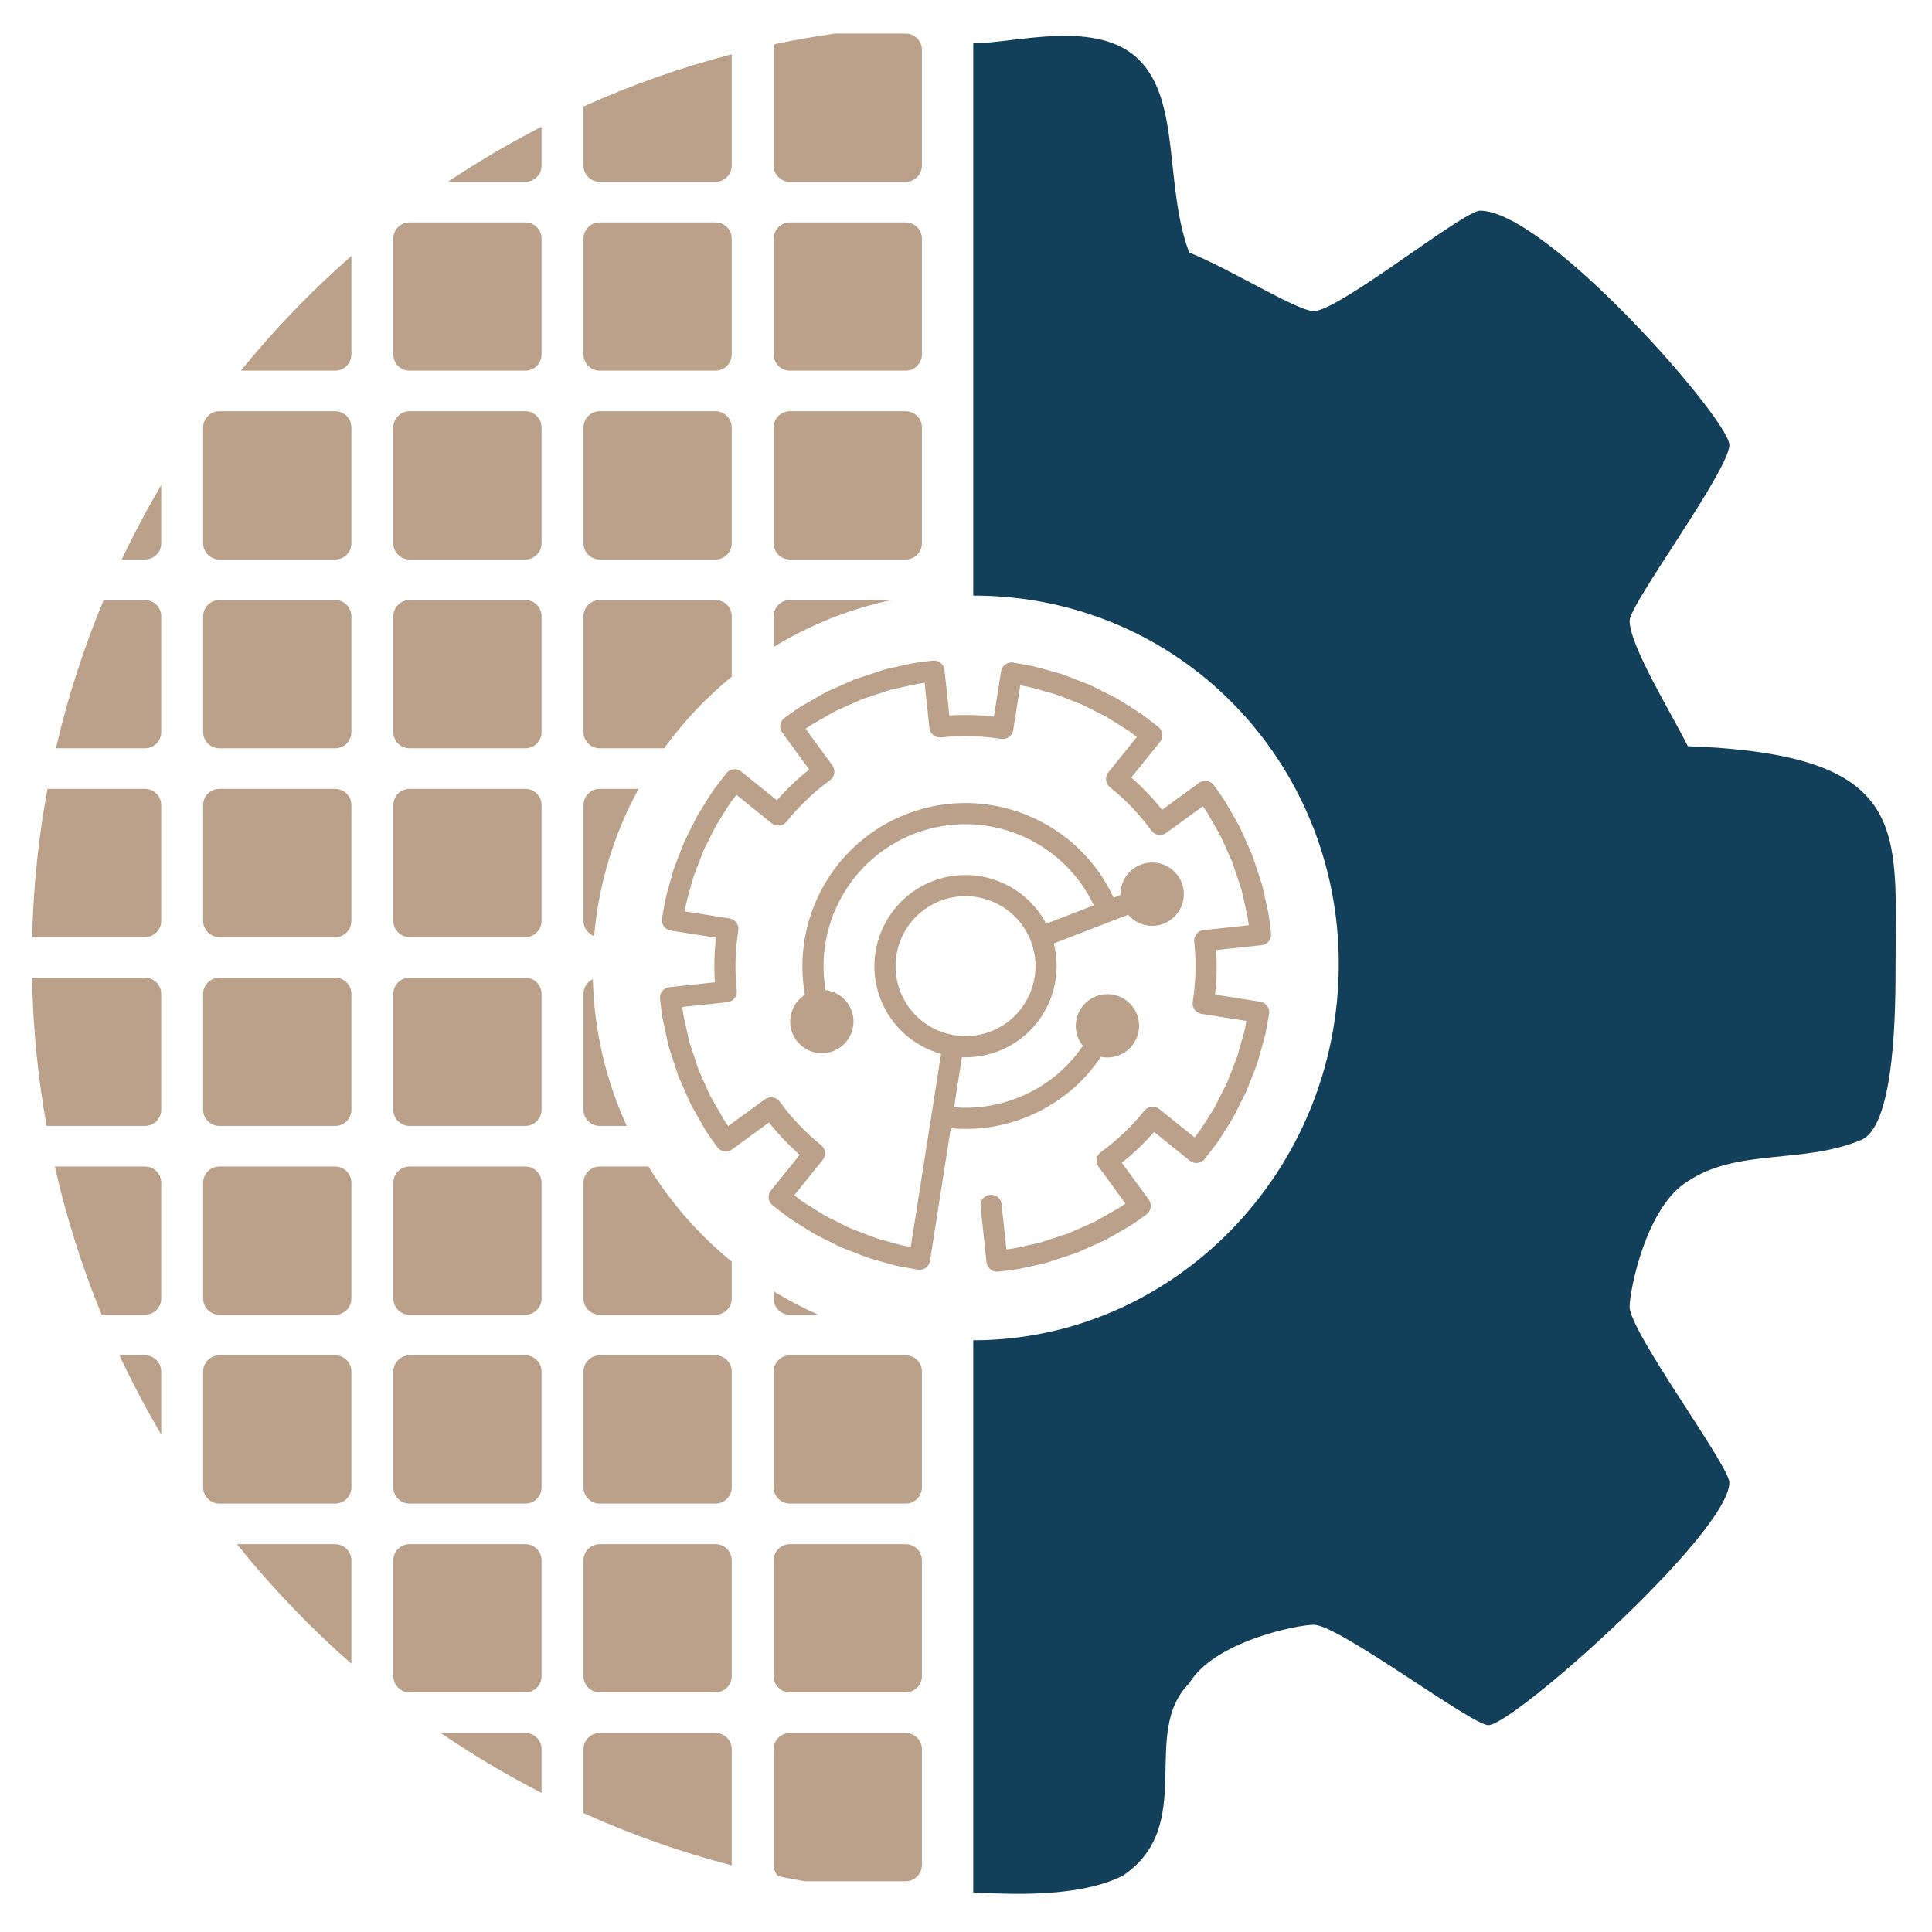
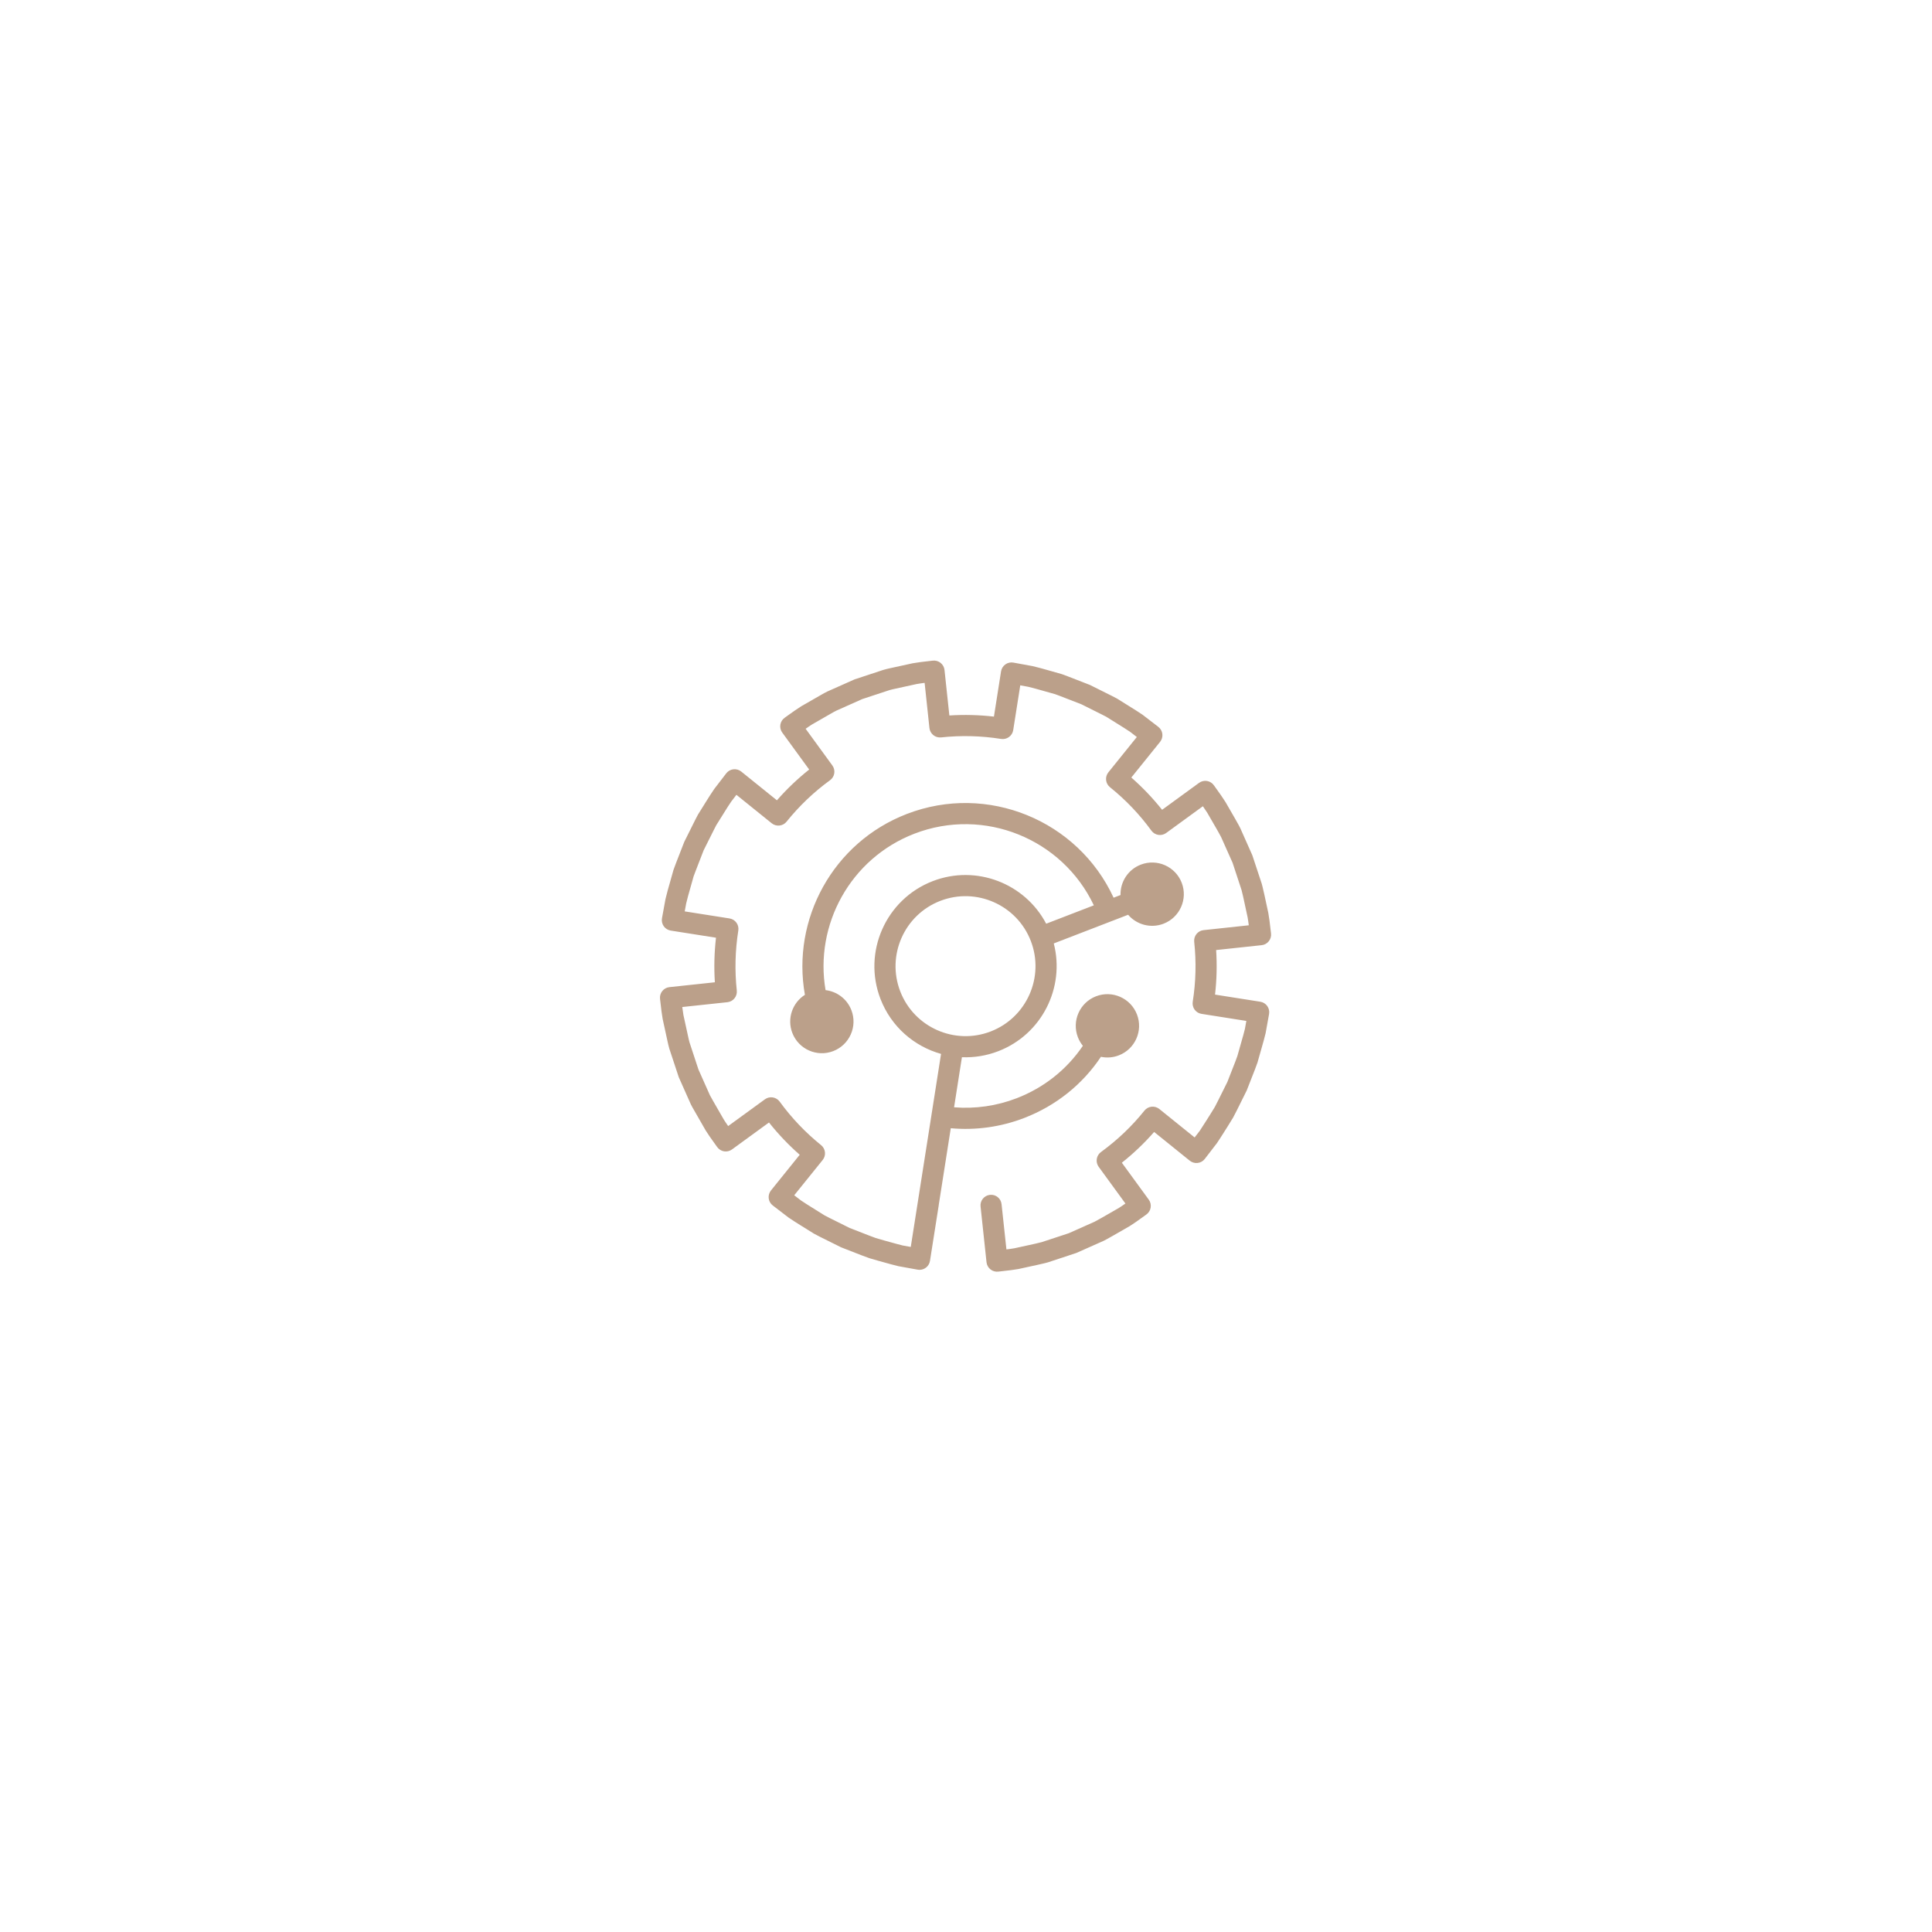
<svg xmlns="http://www.w3.org/2000/svg" xmlns:ns1="http://www.serif.com/" width="129px" height="129px" version="1.1" xml:space="preserve" style="fill-rule:evenodd;clip-rule:evenodd;stroke-linejoin:round;stroke-miterlimit:2;">
  <g>
    <g id="Composite-Path" ns1:id="Composite Path" transform="matrix(0.158,0,0,0.158,-55.521,-46.422)">
-       <path d="M762.684,312.119C780.263,312.096 815.325,301.531 832.866,319.192C850.426,336.871 843.403,372.232 853.938,400.52C871.498,407.592 899.594,425.272 906.619,425.272C917.154,425.272 969.835,382.84 976.859,382.84C1004.96,382.84 1082.22,471.241 1082.22,481.848C1082.22,492.457 1040.08,549.034 1040.08,556.106C1040.08,566.713 1057.64,595.002 1064.66,609.146C1159.48,612.682 1152.46,644.507 1152.46,701.083C1152.46,718.763 1152.46,768.267 1138.41,775.34C1113.83,785.948 1085.73,778.876 1064.66,793.02C1047.1,803.628 1040.08,838.988 1040.08,846.06C1040.08,856.668 1082.22,913.245 1082.22,920.317C1082.22,941.533 990.907,1022.86 980.371,1022.86C973.347,1022.86 917.154,980.429 906.619,980.429C899.594,980.429 864.474,987.501 853.938,1005.18C832.866,1026.4 857.451,1065.29 825.842,1086.51C804.827,1097.09 769.84,1093.6 762.684,1093.58L762.684,860.204C846.942,860.176 917.154,789.466 917.154,701.083C917.154,616.235 850.453,545.525 762.684,545.497L762.684,312.119Z" style="fill:rgb(18,64,90);" />
-     </g>
-     <path d="M51.956,125.273C51.771,125.079 51.657,124.816 51.657,124.527L51.657,116.794C51.657,116.197 52.143,115.712 52.74,115.712L60.473,115.712C61.07,115.712 61.556,116.197 61.556,116.794L61.556,124.527C61.556,125.125 61.07,125.61 60.473,125.61L53.72,125.61C53.128,125.506 52.539,125.393 51.956,125.273ZM38.96,121.061L38.96,116.794C38.96,116.197 39.445,115.712 40.042,115.712L47.775,115.712C48.373,115.712 48.858,116.197 48.858,116.794L48.858,124.527C48.858,124.535 48.858,124.544 48.858,124.552C45.435,123.663 42.125,122.49 38.96,121.061ZM29.43,115.712L35.078,115.712C35.675,115.712 36.16,116.197 36.16,116.794L36.16,119.713C33.828,118.518 31.58,117.18 29.43,115.712ZM61.556,104.187C61.556,103.589 61.07,103.104 60.473,103.104L52.74,103.104C52.143,103.104 51.657,103.589 51.657,104.187L51.657,111.919C51.657,112.517 52.143,113.002 52.74,113.002L60.473,113.002C61.07,113.002 61.556,112.517 61.556,111.919L61.556,104.187ZM48.858,104.187C48.858,103.589 48.373,103.104 47.775,103.104L40.042,103.104C39.445,103.104 38.96,103.589 38.96,104.187L38.96,111.919C38.96,112.517 39.445,113.002 40.042,113.002L47.775,113.002C48.373,113.002 48.858,112.517 48.858,111.919L48.858,104.187ZM36.16,104.187C36.16,103.589 35.675,103.104 35.078,103.104L27.345,103.104C26.747,103.104 26.262,103.589 26.262,104.187L26.262,111.919C26.262,112.517 26.747,113.002 27.345,113.002L35.078,113.002C35.675,113.002 36.16,112.517 36.16,111.919L36.16,104.187ZM15.823,103.104L22.38,103.104C22.977,103.104 23.463,103.589 23.463,104.187L23.463,111.087C20.688,108.657 18.131,105.985 15.823,103.104ZM61.556,91.579C61.556,90.982 61.07,90.496 60.473,90.496L52.74,90.496C52.143,90.496 51.657,90.982 51.657,91.579L51.657,99.312C51.657,99.909 52.143,100.394 52.74,100.394L60.473,100.394C61.07,100.394 61.556,99.909 61.556,99.312L61.556,91.579ZM48.858,91.579C48.858,90.982 48.373,90.496 47.775,90.496L40.042,90.496C39.445,90.496 38.96,90.982 38.96,91.579L38.96,99.312C38.96,99.909 39.445,100.394 40.042,100.394L47.775,100.394C48.373,100.394 48.858,99.909 48.858,99.312L48.858,91.579ZM36.16,91.579C36.16,90.982 35.675,90.496 35.078,90.496L27.345,90.496C26.747,90.496 26.262,90.982 26.262,91.579L26.262,99.312C26.262,99.909 26.747,100.394 27.345,100.394L35.078,100.394C35.675,100.394 36.16,99.909 36.16,99.312L36.16,91.579ZM23.463,91.579C23.463,90.982 22.977,90.496 22.38,90.496L14.647,90.496C14.05,90.496 13.564,90.982 13.564,91.579L13.564,99.312C13.564,99.909 14.05,100.394 14.647,100.394L22.38,100.394C22.977,100.394 23.463,99.909 23.463,99.312L23.463,91.579ZM7.976,90.496L9.682,90.496C10.28,90.496 10.765,90.982 10.765,91.579L10.765,95.782C9.754,94.071 8.823,92.307 7.976,90.496ZM51.657,86.224C52.614,86.809 53.613,87.332 54.649,87.787L52.74,87.787C52.143,87.787 51.657,87.302 51.657,86.704L51.657,86.224ZM43.296,77.889C44.784,80.306 46.668,82.453 48.858,84.24L48.858,86.704C48.858,87.302 48.373,87.787 47.775,87.787L40.042,87.787C39.445,87.787 38.96,87.302 38.96,86.704L38.96,78.971C38.96,78.374 39.445,77.889 40.042,77.889L43.296,77.889ZM3.659,77.889L9.682,77.889C10.28,77.889 10.765,78.374 10.765,78.971L10.765,86.704C10.765,87.302 10.28,87.787 9.682,87.787L6.787,87.787C5.481,84.61 4.43,81.302 3.659,77.889ZM36.16,78.971C36.16,78.374 35.675,77.889 35.078,77.889L27.345,77.889C26.747,77.889 26.262,78.374 26.262,78.971L26.262,86.704C26.262,87.302 26.747,87.787 27.345,87.787L35.078,87.787C35.675,87.787 36.16,87.302 36.16,86.704L36.16,78.971ZM23.463,78.971C23.463,78.374 22.977,77.889 22.38,77.889L14.647,77.889C14.05,77.889 13.564,78.374 13.564,78.971L13.564,86.704C13.564,87.302 14.05,87.787 14.647,87.787L22.38,87.787C22.977,87.787 23.463,87.302 23.463,86.704L23.463,78.971ZM2.138,65.281L9.682,65.281C10.28,65.281 10.765,65.766 10.765,66.364L10.765,74.097C10.765,74.694 10.28,75.179 9.682,75.179L3.111,75.179C2.532,71.959 2.201,68.653 2.138,65.281ZM39.583,65.383C39.675,68.871 40.477,72.182 41.849,75.179L40.042,75.179C39.445,75.179 38.96,74.694 38.96,74.097L38.96,66.364C38.96,65.931 39.215,65.556 39.583,65.383ZM23.463,66.364C23.463,65.766 22.977,65.281 22.38,65.281L14.647,65.281C14.05,65.281 13.564,65.766 13.564,66.364L13.564,74.097C13.564,74.694 14.05,75.179 14.647,75.179L22.38,75.179C22.977,75.179 23.463,74.694 23.463,74.097L23.463,66.364ZM36.16,66.364C36.16,65.766 35.675,65.281 35.078,65.281L27.345,65.281C26.747,65.281 26.262,65.766 26.262,66.364L26.262,74.097C26.262,74.694 26.747,75.179 27.345,75.179L35.078,75.179C35.675,75.179 36.16,74.694 36.16,74.097L36.16,66.364ZM3.169,52.674L9.682,52.674C10.28,52.674 10.765,53.159 10.765,53.756L10.765,61.489C10.765,62.087 10.28,62.572 9.682,62.572L2.145,62.572C2.225,59.201 2.573,55.895 3.169,52.674ZM23.463,53.756C23.463,53.159 22.977,52.674 22.38,52.674L14.647,52.674C14.05,52.674 13.564,53.159 13.564,53.756L13.564,61.489C13.564,62.087 14.05,62.572 14.647,62.572L22.38,62.572C22.977,62.572 23.463,62.087 23.463,61.489L23.463,53.756ZM36.16,53.756C36.16,53.159 35.675,52.674 35.078,52.674L27.345,52.674C26.747,52.674 26.262,53.159 26.262,53.756L26.262,61.489C26.262,62.087 26.747,62.572 27.345,62.572L35.078,62.572C35.675,62.572 36.16,62.087 36.16,61.489L36.16,53.756ZM42.635,52.674C41.016,55.64 39.977,58.969 39.67,62.506C39.256,62.354 38.96,61.956 38.96,61.489L38.96,53.756C38.96,53.159 39.445,52.674 40.042,52.674L42.635,52.674ZM6.92,40.066L9.682,40.066C10.28,40.066 10.765,40.551 10.765,41.149L10.765,48.882C10.765,49.479 10.28,49.964 9.682,49.964L3.733,49.964C4.523,46.55 5.594,43.244 6.92,40.066ZM44.345,49.964L40.042,49.964C39.445,49.964 38.96,49.479 38.96,48.882L38.96,41.149C38.96,40.551 39.445,40.066 40.042,40.066L47.775,40.066C48.373,40.066 48.858,40.551 48.858,41.149L48.858,45.182C47.154,46.572 45.635,48.181 44.345,49.964ZM23.463,41.149C23.463,40.551 22.977,40.066 22.38,40.066L14.647,40.066C14.05,40.066 13.564,40.551 13.564,41.149L13.564,48.882C13.564,49.479 14.05,49.964 14.647,49.964L22.38,49.964C22.977,49.964 23.463,49.479 23.463,48.882L23.463,41.149ZM36.16,41.149C36.16,40.551 35.675,40.066 35.078,40.066L27.345,40.066C26.747,40.066 26.262,40.551 26.262,41.149L26.262,48.882C26.262,49.479 26.747,49.964 27.345,49.964L35.078,49.964C35.675,49.964 36.16,49.479 36.16,48.882L36.16,41.149ZM59.518,40.066C56.695,40.666 54.045,41.739 51.657,43.198L51.657,41.149C51.657,40.551 52.143,40.066 52.74,40.066L59.518,40.066ZM10.765,32.392L10.765,36.274C10.765,36.871 10.28,37.357 9.682,37.357L8.127,37.357C8.933,35.659 9.813,34.003 10.765,32.392ZM23.463,28.541C23.463,27.944 22.977,27.458 22.38,27.458L14.647,27.458C14.05,27.458 13.564,27.944 13.564,28.541L13.564,36.274C13.564,36.871 14.05,37.357 14.647,37.357L22.38,37.357C22.977,37.357 23.463,36.871 23.463,36.274L23.463,28.541ZM36.16,28.541C36.16,27.944 35.675,27.458 35.078,27.458L27.345,27.458C26.747,27.458 26.262,27.944 26.262,28.541L26.262,36.274C26.262,36.871 26.747,37.357 27.345,37.357L35.078,37.357C35.675,37.357 36.16,36.871 36.16,36.274L36.16,28.541ZM48.858,28.541C48.858,27.944 48.373,27.458 47.775,27.458L40.042,27.458C39.445,27.458 38.96,27.944 38.96,28.541L38.96,36.274C38.96,36.871 39.445,37.357 40.042,37.357L47.775,37.357C48.373,37.357 48.858,36.871 48.858,36.274L48.858,28.541ZM61.556,28.541C61.556,27.944 61.07,27.458 60.473,27.458L52.74,27.458C52.143,27.458 51.657,27.944 51.657,28.541L51.657,36.274C51.657,36.871 52.143,37.357 52.74,37.357L60.473,37.357C61.07,37.357 61.556,36.871 61.556,36.274L61.556,28.541ZM36.16,15.934C36.16,15.336 35.675,14.851 35.078,14.851L27.345,14.851C26.747,14.851 26.262,15.336 26.262,15.934L26.262,23.666C26.262,24.264 26.747,24.749 27.345,24.749L35.078,24.749C35.675,24.749 36.16,24.264 36.16,23.666L36.16,15.934ZM48.858,15.934C48.858,15.336 48.373,14.851 47.775,14.851L40.042,14.851C39.445,14.851 38.96,15.336 38.96,15.934L38.96,23.666C38.96,24.264 39.445,24.749 40.042,24.749L47.775,24.749C48.373,24.749 48.858,24.264 48.858,23.666L48.858,15.934ZM61.556,15.934C61.556,15.336 61.07,14.851 60.473,14.851L52.74,14.851C52.143,14.851 51.657,15.336 51.657,15.934L51.657,23.666C51.657,24.264 52.143,24.749 52.74,24.749L60.473,24.749C61.07,24.749 61.556,24.264 61.556,23.666L61.556,15.934ZM23.463,17.087L23.463,23.666C23.463,24.264 22.977,24.749 22.38,24.749L16.082,24.749C18.322,21.991 20.792,19.427 23.463,17.087ZM48.858,3.622L48.858,11.059C48.858,11.656 48.373,12.141 47.775,12.141L40.042,12.141C39.445,12.141 38.96,11.656 38.96,11.059L38.96,7.113C42.128,5.684 45.436,4.511 48.858,3.622ZM55.74,2.243L60.473,2.243C61.07,2.243 61.556,2.728 61.556,3.326L61.556,11.059C61.556,11.656 61.07,12.141 60.473,12.141L52.74,12.141C52.143,12.141 51.657,11.656 51.657,11.059L51.657,3.326C51.657,3.193 51.681,3.066 51.725,2.949C53.049,2.671 54.388,2.436 55.74,2.243ZM36.16,8.461L36.16,11.059C36.16,11.656 35.675,12.141 35.078,12.141L29.905,12.141C31.911,10.799 33.998,9.569 36.16,8.461Z" style="fill:rgb(187,160,138);" />
+       </g>
    <g transform="matrix(0.15,0,0,0.15,-337.546,-2.683)">
      <path d="M2664.27,579.156L2668.16,554.456C2668.18,554.331 2668.19,554.205 2668.2,554.081C2668.2,554.088 2673.53,520.1 2673.53,520.1C2684.59,521.113 2695.8,519.556 2706.24,515.529C2720.36,510.083 2732.15,500.617 2740.37,488.308C2742.95,488.849 2745.7,488.679 2748.33,487.663C2755.59,484.865 2759.21,476.702 2756.41,469.445C2753.61,462.189 2745.45,458.57 2738.19,461.368C2730.93,464.167 2727.31,472.33 2730.11,479.586C2730.66,481.007 2731.41,482.287 2732.33,483.408C2725.18,493.953 2715.01,502.062 2702.86,506.75C2693.96,510.181 2684.42,511.552 2675,510.782C2675,510.782 2678.49,488.489 2678.49,488.489C2683.87,488.709 2689.37,487.858 2694.69,485.804C2714.08,478.328 2724.45,457.496 2719.38,437.844C2719.38,437.844 2752.47,425.081 2752.47,425.081C2756.25,429.484 2762.53,431.264 2768.25,429.059C2775.5,426.261 2779.12,418.099 2776.33,410.843C2773.53,403.587 2765.36,399.968 2758.11,402.766C2752.39,404.971 2748.93,410.505 2749.09,416.301C2749.09,416.301 2746.01,417.489 2746.01,417.489C2730.12,383.047 2689.85,366.365 2653.97,380.204C2621.02,392.912 2602.6,427.173 2608.6,460.716C2603.04,464.237 2600.54,471.313 2603,477.689C2605.8,484.945 2613.96,488.563 2621.22,485.765C2628.47,482.966 2632.09,474.803 2629.29,467.548C2627.35,462.505 2622.81,459.219 2617.79,458.623C2612.8,429.571 2628.81,399.993 2657.35,388.986C2688.39,377.016 2723.2,391.277 2737.21,420.883C2737.21,420.883 2716,429.065 2716,429.065C2706.56,411.098 2684.88,402.63 2665.5,410.106C2644.63,418.156 2634.2,441.682 2642.24,462.554C2647.03,474.959 2657.28,483.678 2669.2,487.017C2669.2,487.016 2655.72,572.941 2655.72,572.941C2655.72,572.941 2652.17,572.303 2652.17,572.303C2650.39,571.869 2648.62,571.373 2646.85,570.882C2646.85,570.882 2646.85,570.882 2646.85,570.881C2645.89,570.617 2644.94,570.348 2644.04,570.105C2644.05,570.108 2640.09,568.963 2640.09,568.963C2639.08,568.614 2638.08,568.224 2637.08,567.834C2637.08,567.834 2628.53,564.505 2628.53,564.505C2628.53,564.505 2619.6,560.06 2619.6,560.06C2618.83,559.667 2618.05,559.272 2617.39,558.919C2617.38,558.911 2611.71,555.371 2611.71,555.371C2611.71,555.37 2611.71,555.369 2611.71,555.368C2610.03,554.328 2608.37,553.287 2606.85,552.251C2606.83,552.241 2603.84,549.948 2603.84,549.948C2603.84,549.948 2616.51,534.233 2616.51,534.233C2617.29,533.271 2617.66,532.022 2617.52,530.779C2617.39,529.539 2616.77,528.399 2615.79,527.615C2608.85,522.03 2602.65,515.516 2597.37,508.262C2597.37,508.261 2597.37,508.261 2597.37,508.26C2596.64,507.254 2595.53,506.581 2594.3,506.383C2594.3,506.383 2594.3,506.382 2594.3,506.382C2593.07,506.187 2591.8,506.492 2590.79,507.235L2574.44,519.136C2573.76,518.159 2573.1,517.203 2572.5,516.244C2572.49,516.23 2568.22,508.806 2568.22,508.806C2567.98,508.37 2567.73,507.937 2567.48,507.506C2567.07,506.786 2566.65,506.071 2566.31,505.404C2566.3,505.384 2561.2,493.925 2561.2,493.925C2561.2,493.925 2557.23,481.876 2557.23,481.876C2557,481.058 2556.82,480.226 2556.64,479.396L2554.52,469.685C2554.32,468.53 2554.15,467.339 2554.01,466.147C2554.01,466.147 2574.1,464.001 2574.1,464.001C2575.34,463.871 2576.48,463.25 2577.26,462.272C2578.04,461.304 2578.41,460.063 2578.28,458.822C2578.28,458.821 2578.28,458.819 2578.28,458.818C2577.32,449.95 2577.55,440.958 2578.95,432.1C2578.95,432.099 2578.95,432.099 2578.95,432.099C2579.15,430.86 2578.85,429.599 2578.11,428.593C2577.38,427.585 2576.28,426.91 2575.04,426.714L2555.1,423.575C2555.1,423.575 2555.76,419.99 2555.76,419.99C2556.27,417.831 2556.88,415.682 2557.49,413.542L2559.07,407.937C2559.34,407.173 2559.63,406.415 2559.93,405.658C2559.93,405.658 2563.52,396.384 2563.52,396.384C2563.52,396.384 2568.12,387.199 2568.12,387.199C2568.47,386.501 2568.83,385.804 2569.13,385.23C2569.13,385.221 2572.53,379.789 2572.53,379.789C2573.62,378.034 2574.72,376.28 2575.81,374.688C2575.82,374.682 2578.11,371.688 2578.11,371.688L2593.82,384.353C2594.79,385.135 2596.04,385.5 2597.28,385.364C2598.52,385.231 2599.66,384.611 2600.44,383.641C2600.44,383.64 2600.44,383.638 2600.44,383.637C2606.06,376.646 2612.57,370.442 2619.78,365.195C2619.79,365.194 2619.79,365.193 2619.79,365.192C2620.8,364.457 2621.47,363.356 2621.67,362.124C2621.67,362.122 2621.67,362.12 2621.67,362.118C2621.86,360.881 2621.55,359.613 2620.81,358.607C2620.82,358.617 2608.92,342.286 2608.92,342.286C2609.89,341.604 2610.85,340.942 2611.79,340.35C2611.8,340.344 2620.37,335.427 2620.37,335.427C2620.37,335.426 2620.38,335.425 2620.38,335.423C2621.13,334.987 2621.89,334.547 2622.66,334.187C2622.67,334.181 2634.12,329.076 2634.12,329.076C2634.12,329.076 2646.22,325.092 2646.22,325.092C2647.07,324.835 2647.93,324.653 2648.78,324.47L2658.36,322.371C2659.53,322.163 2660.69,322.002 2661.89,321.856L2664.03,341.959C2664.17,343.204 2664.79,344.331 2665.76,345.113C2666.73,345.898 2667.97,346.263 2669.21,346.132C2669.21,346.132 2669.21,346.132 2669.21,346.132C2678.08,345.176 2687.07,345.403 2695.93,346.81C2695.93,346.81 2695.93,346.81 2695.94,346.811C2697.17,347.003 2698.43,346.7 2699.43,345.966C2700.45,345.236 2701.12,344.132 2701.32,342.902L2704.46,322.956C2704.46,322.956 2708.04,323.609 2708.04,323.609C2710.05,324.087 2712.05,324.654 2714.05,325.219C2714.05,325.219 2720.05,326.911 2720.05,326.911C2720.81,327.184 2721.55,327.471 2722.3,327.756C2722.3,327.756 2731.65,331.378 2731.65,331.378C2731.65,331.378 2740.75,335.924 2740.75,335.924C2741.47,336.285 2742.18,336.645 2742.78,336.967C2742.79,336.973 2747.99,340.225 2747.99,340.225C2747.99,340.226 2747.99,340.227 2747.99,340.228C2749.84,341.375 2751.69,342.528 2753.37,343.661C2753.38,343.663 2756.35,345.955 2756.35,345.955L2743.68,361.677C2742.9,362.651 2742.53,363.895 2742.67,365.135C2742.67,365.136 2742.67,365.136 2742.67,365.137C2742.8,366.379 2743.42,367.51 2744.39,368.293C2744.39,368.294 2744.39,368.295 2744.39,368.296C2751.39,373.916 2757.59,380.425 2762.84,387.639C2763.57,388.647 2764.68,389.323 2765.91,389.518C2767.15,389.715 2768.41,389.411 2769.42,388.673C2769.42,388.674 2785.75,376.773 2785.75,376.773C2786.43,377.743 2787.09,378.712 2787.69,379.656C2787.7,379.668 2791.95,387.026 2791.95,387.026C2792.23,387.544 2792.52,388.057 2792.82,388.572C2793.19,389.228 2793.57,389.887 2793.87,390.505C2793.88,390.523 2798.98,401.964 2798.98,401.964C2798.98,401.964 2802.95,414.028 2802.95,414.028C2803.16,414.753 2803.32,415.492 2803.49,416.227C2803.62,416.819 2803.75,417.406 2803.87,417.911C2803.87,417.904 2805.66,426.205 2805.66,426.205C2805.87,427.383 2806.03,428.56 2806.18,429.764L2786.07,431.921C2784.83,432.049 2783.69,432.666 2782.91,433.64C2782.9,433.643 2782.9,433.647 2782.9,433.65C2782.12,434.621 2781.76,435.859 2781.89,437.098C2781.89,437.099 2781.89,437.1 2781.89,437.102C2782.85,446.023 2782.63,455.014 2781.23,463.812C2781.23,463.812 2781.23,463.812 2781.23,463.812C2781.04,465.042 2781.34,466.302 2782.07,467.313C2782.81,468.326 2783.92,469.006 2785.16,469.195C2785.15,469.194 2805.1,472.337 2805.1,472.337C2805.1,472.337 2804.46,475.892 2804.46,475.892C2804.01,477.753 2803.48,479.594 2802.95,481.436L2801.11,487.944C2800.82,488.77 2800.51,489.592 2800.2,490.414C2800.2,490.414 2796.65,499.501 2796.65,499.501C2796.65,499.501 2792.48,507.881 2792.48,507.881C2792,508.847 2791.52,509.806 2791.06,510.652C2791.05,510.664 2788.85,514.241 2788.85,514.241C2788.32,515.059 2787.8,515.888 2787.28,516.715C2787.28,516.715 2787.28,516.715 2787.28,516.715C2786.3,518.265 2785.32,519.82 2784.38,521.222C2784.37,521.231 2782.08,524.207 2782.08,524.207L2766.35,511.529C2765.37,510.748 2764.13,510.384 2762.89,510.524C2761.64,510.662 2760.51,511.285 2759.73,512.263C2754.18,519.197 2747.67,525.4 2740.39,530.694C2740.39,530.695 2740.39,530.696 2740.39,530.697C2739.38,531.433 2738.71,532.536 2738.52,533.766C2738.32,534.994 2738.63,536.258 2739.36,537.266L2751.27,553.613C2750.3,554.304 2749.35,554.959 2748.4,555.559C2748.39,555.568 2741.02,559.8 2741.02,559.8C2740.49,560.079 2739.98,560.376 2739.45,560.671C2739.45,560.673 2739.45,560.675 2739.44,560.677C2738.79,561.049 2738.14,561.423 2737.52,561.731C2737.5,561.741 2726.06,566.835 2726.06,566.835C2726.06,566.835 2714.02,570.8 2714.02,570.8C2713.28,571.012 2712.53,571.174 2711.79,571.34C2711.79,571.34 2711.79,571.34 2711.79,571.341C2711.2,571.473 2710.62,571.601 2710.11,571.73C2710.12,571.727 2701.84,573.535 2701.84,573.535C2700.68,573.739 2699.49,573.899 2698.3,574.041L2696.14,553.934C2695.87,551.329 2693.55,549.477 2690.97,549.756C2688.38,550.034 2686.51,552.355 2686.79,554.933L2689.44,579.754C2689.58,581.016 2690.21,582.154 2691.19,582.937C2691.19,582.938 2691.2,582.94 2691.2,582.941C2692.18,583.724 2693.45,584.081 2694.7,583.924C2695.56,583.817 2696.43,583.722 2697.29,583.625C2699.33,583.4 2701.44,583.164 2703.62,582.776C2703.65,582.771 2703.68,582.765 2703.71,582.759L2712.24,580.894C2712.26,580.89 2712.28,580.886 2712.3,580.881C2712.81,580.755 2713.32,580.642 2713.83,580.528C2714.78,580.319 2715.73,580.102 2716.75,579.809C2716.77,579.801 2716.8,579.793 2716.82,579.785L2729.35,575.649C2729.42,575.626 2729.49,575.6 2729.55,575.57L2741.46,570.276C2741.48,570.266 2741.51,570.255 2741.53,570.243C2742.41,569.815 2743.26,569.336 2744.11,568.853C2744.56,568.593 2745.02,568.331 2745.55,568.046C2745.57,568.036 2745.59,568.026 2745.61,568.015L2753.19,563.658C2753.22,563.644 2753.24,563.63 2753.26,563.615C2755.07,562.483 2756.78,561.245 2758.44,560.047C2758.44,560.046 2758.44,560.045 2758.45,560.044C2759.15,559.533 2759.85,559.021 2760.57,558.523C2760.57,558.523 2760.57,558.522 2760.57,558.522C2761.6,557.798 2762.3,556.683 2762.5,555.441C2762.71,554.19 2762.41,552.907 2761.66,551.889C2761.66,551.899 2749.68,535.452 2749.68,535.452C2754.89,531.313 2759.7,526.728 2764.05,521.76L2779.92,534.557C2780.91,535.347 2782.16,535.708 2783.42,535.562C2784.68,535.415 2785.83,534.766 2786.6,533.762L2791.96,526.793C2791.99,526.758 2792.01,526.721 2792.04,526.684C2793.14,525.059 2794.19,523.393 2795.24,521.733C2795.75,520.92 2796.26,520.111 2796.8,519.268L2799.15,515.444C2799.17,515.415 2799.19,515.385 2799.21,515.355C2799.8,514.282 2800.35,513.187 2800.9,512.082L2805.21,503.408C2805.24,503.35 2805.27,503.29 2805.29,503.229L2808.99,493.773C2809.34,492.834 2809.7,491.892 2810.07,490.82C2810.08,490.784 2810.09,490.747 2810.1,490.71L2812,484.017C2812.57,482.035 2813.13,480.057 2813.65,477.902C2813.66,477.859 2813.67,477.816 2813.68,477.773L2815.21,469.273C2815.43,468.034 2815.15,466.746 2814.41,465.713C2813.68,464.68 2812.57,463.989 2811.31,463.791L2791.16,460.617C2791.92,454.052 2792.08,447.413 2791.65,440.786C2791.65,440.786 2811.91,438.616 2811.91,438.616C2813.17,438.484 2814.32,437.847 2815.1,436.857C2815.89,435.862 2816.24,434.595 2816.08,433.341C2815.97,432.515 2815.88,431.682 2815.78,430.849C2815.78,430.847 2815.78,430.844 2815.78,430.842C2815.55,428.775 2815.3,426.638 2814.9,424.424C2814.89,424.399 2814.89,424.374 2814.89,424.349L2813.05,415.803C2813.04,415.778 2813.03,415.753 2813.03,415.728C2812.9,415.218 2812.79,414.705 2812.67,414.19C2812.46,413.249 2812.25,412.308 2811.96,411.302C2811.95,411.275 2811.94,411.249 2811.94,411.223L2807.79,398.68C2807.77,398.61 2807.74,398.542 2807.71,398.475L2802.42,386.574C2802.41,386.552 2802.4,386.531 2802.39,386.509C2801.96,385.623 2801.48,384.768 2800.99,383.918C2800.73,383.459 2800.47,383.002 2800.18,382.469C2800.18,382.451 2800.16,382.433 2800.15,382.415L2795.78,374.841C2795.76,374.818 2795.75,374.795 2795.73,374.773C2794.57,372.923 2793.29,371.137 2792.05,369.412C2792.05,369.412 2790.66,367.461 2790.66,367.461C2789.94,366.43 2788.84,365.74 2787.6,365.529C2787.59,365.529 2787.59,365.528 2787.58,365.527C2786.34,365.324 2785.06,365.628 2784.04,366.372C2784.05,366.369 2767.6,378.357 2767.6,378.357C2763.48,373.177 2758.89,368.369 2753.9,363.991L2766.7,348.114C2767.49,347.126 2767.86,345.861 2767.71,344.608C2767.57,343.358 2766.91,342.202 2765.9,341.43C2765.91,341.435 2758.94,336.072 2758.94,336.072C2758.9,336.045 2758.87,336.018 2758.83,335.993C2756.91,334.693 2754.93,333.463 2752.96,332.239C2752.96,332.239 2747.6,328.889 2747.6,328.889C2747.57,328.867 2747.53,328.847 2747.5,328.827C2746.66,328.367 2745.81,327.936 2744.96,327.512C2744.96,327.512 2735.55,322.821 2735.55,322.821C2735.49,322.79 2735.43,322.763 2735.37,322.738L2725.67,318.97C2724.83,318.651 2724,318.327 2722.98,317.972C2722.94,317.957 2722.9,317.943 2722.85,317.931L2716.61,316.161C2714.46,315.555 2712.31,314.948 2710.02,314.413C2709.99,314.405 2709.95,314.398 2709.92,314.391L2701.4,312.835C2700.16,312.609 2698.87,312.891 2697.84,313.627C2696.8,314.361 2696.11,315.478 2695.91,316.73L2692.74,336.876C2686.14,336.114 2679.5,335.945 2672.9,336.37C2672.9,336.371 2670.74,316.133 2670.74,316.133C2670.61,314.873 2669.98,313.732 2668.98,312.945C2668,312.164 2666.74,311.81 2665.49,311.963C2665.49,311.963 2663.09,312.243 2663.09,312.243C2660.99,312.48 2658.82,312.728 2656.56,313.135C2656.53,313.14 2656.51,313.145 2656.48,313.151L2646.79,315.272C2645.67,315.514 2644.54,315.763 2643.41,316.112C2643.4,316.116 2643.38,316.12 2643.37,316.125L2630.84,320.26C2630.77,320.283 2630.7,320.31 2630.63,320.339L2618.77,325.616C2618.75,325.621 2618.74,325.627 2618.73,325.633C2617.68,326.122 2616.68,326.695 2615.68,327.271C2615.68,327.271 2606.99,332.256 2606.99,332.256C2606.97,332.27 2606.94,332.285 2606.92,332.3C2605.07,333.461 2603.28,334.74 2601.55,335.981C2601.55,335.981 2599.6,337.375 2599.6,337.375C2598.57,338.1 2597.88,339.204 2597.67,340.444C2597.67,340.447 2597.67,340.45 2597.67,340.454C2597.47,341.698 2597.77,342.973 2598.52,343.99C2598.51,343.988 2610.5,360.435 2610.5,360.435C2605.32,364.553 2600.51,369.138 2596.14,374.131L2580.26,361.333C2579.27,360.539 2578.01,360.177 2576.75,360.326C2575.49,360.474 2574.34,361.132 2573.58,362.134L2568.23,369.106C2568.21,369.136 2568.19,369.167 2568.17,369.198C2566.92,371.019 2565.73,372.906 2564.55,374.793L2561.02,380.46C2560.99,380.501 2560.97,380.543 2560.95,380.585C2560.53,381.37 2560.13,382.159 2559.72,382.946L2554.97,392.481C2554.93,392.542 2554.91,392.604 2554.88,392.668L2551.15,402.258C2550.81,403.145 2550.46,404.038 2550.11,405.08C2550.1,405.117 2550.08,405.155 2550.07,405.192L2548.45,410.964C2547.79,413.259 2547.13,415.566 2546.56,418.007C2546.55,418.044 2546.54,418.081 2546.53,418.118L2544.98,426.629C2544.75,427.876 2545.04,429.17 2545.77,430.196C2546.51,431.231 2547.63,431.921 2548.87,432.12L2569.02,435.293C2568.26,441.891 2568.09,448.531 2568.52,455.135C2568.52,455.135 2548.28,457.297 2548.28,457.297C2547.03,457.426 2545.88,458.061 2545.1,459.046C2544.31,460.031 2543.96,461.294 2544.11,462.547C2544.11,462.537 2544.39,464.903 2544.39,464.903C2544.63,467.022 2544.88,469.21 2545.28,471.467C2545.28,471.496 2545.29,471.525 2545.3,471.554L2547.44,481.375C2547.67,482.431 2547.9,483.487 2548.23,484.615C2548.24,484.64 2548.24,484.665 2548.25,484.69L2552.39,497.206C2552.41,497.276 2552.43,497.344 2552.46,497.411L2557.77,509.342C2557.78,509.367 2557.79,509.392 2557.8,509.417C2558.27,510.368 2558.8,511.293 2559.34,512.213C2559.34,512.213 2564.4,521.037 2564.4,521.037C2564.41,521.062 2564.43,521.086 2564.44,521.11C2565.59,522.949 2566.85,524.705 2568.07,526.402C2568.07,526.403 2568.07,526.403 2568.07,526.403C2568.55,527.079 2569.04,527.755 2569.52,528.439C2569.52,528.44 2569.52,528.442 2569.52,528.444C2570.25,529.474 2571.35,530.172 2572.59,530.382C2572.6,530.382 2572.6,530.383 2572.6,530.384C2573.85,530.589 2575.12,530.286 2576.14,529.545L2592.61,517.547C2596.74,522.745 2601.32,527.555 2606.29,531.917L2593.49,547.8C2592.7,548.784 2592.34,550.047 2592.48,551.298C2592.48,551.301 2592.48,551.304 2592.48,551.307C2592.63,552.565 2593.28,553.71 2594.3,554.484C2594.29,554.483 2601.26,559.822 2601.26,559.822C2601.29,559.844 2601.32,559.866 2601.35,559.887C2603.11,561.094 2604.92,562.224 2606.73,563.356L2612.58,566.999C2612.61,567.019 2612.64,567.039 2612.68,567.057C2613.55,567.541 2614.45,567.998 2615.34,568.453L2624.63,573.069C2624.69,573.099 2624.75,573.125 2624.81,573.149L2633.66,576.603C2634.8,577.048 2635.93,577.482 2637.2,577.917C2637.23,577.928 2637.27,577.939 2637.3,577.949L2641.54,579.178C2642.47,579.428 2643.4,579.687 2644.33,579.946C2646.21,580.473 2648.1,581 2650.16,581.495C2650.2,581.504 2650.24,581.513 2650.28,581.521L2658.78,583.055C2659.13,583.117 2659.48,583.14 2659.82,583.125L2659.82,583.125C2662.01,583.033 2663.91,581.408 2664.27,579.156ZM2668.89,418.888C2684.91,412.706 2702.98,420.717 2709.16,436.746C2715.34,452.774 2707.33,470.841 2691.3,477.023C2675.28,483.205 2657.21,475.195 2651.03,459.167C2644.85,443.137 2652.86,425.07 2668.88,418.888L2668.89,418.888Z" style="fill:rgb(187,160,138);fill-rule:nonzero;" />
    </g>
  </g>
</svg>